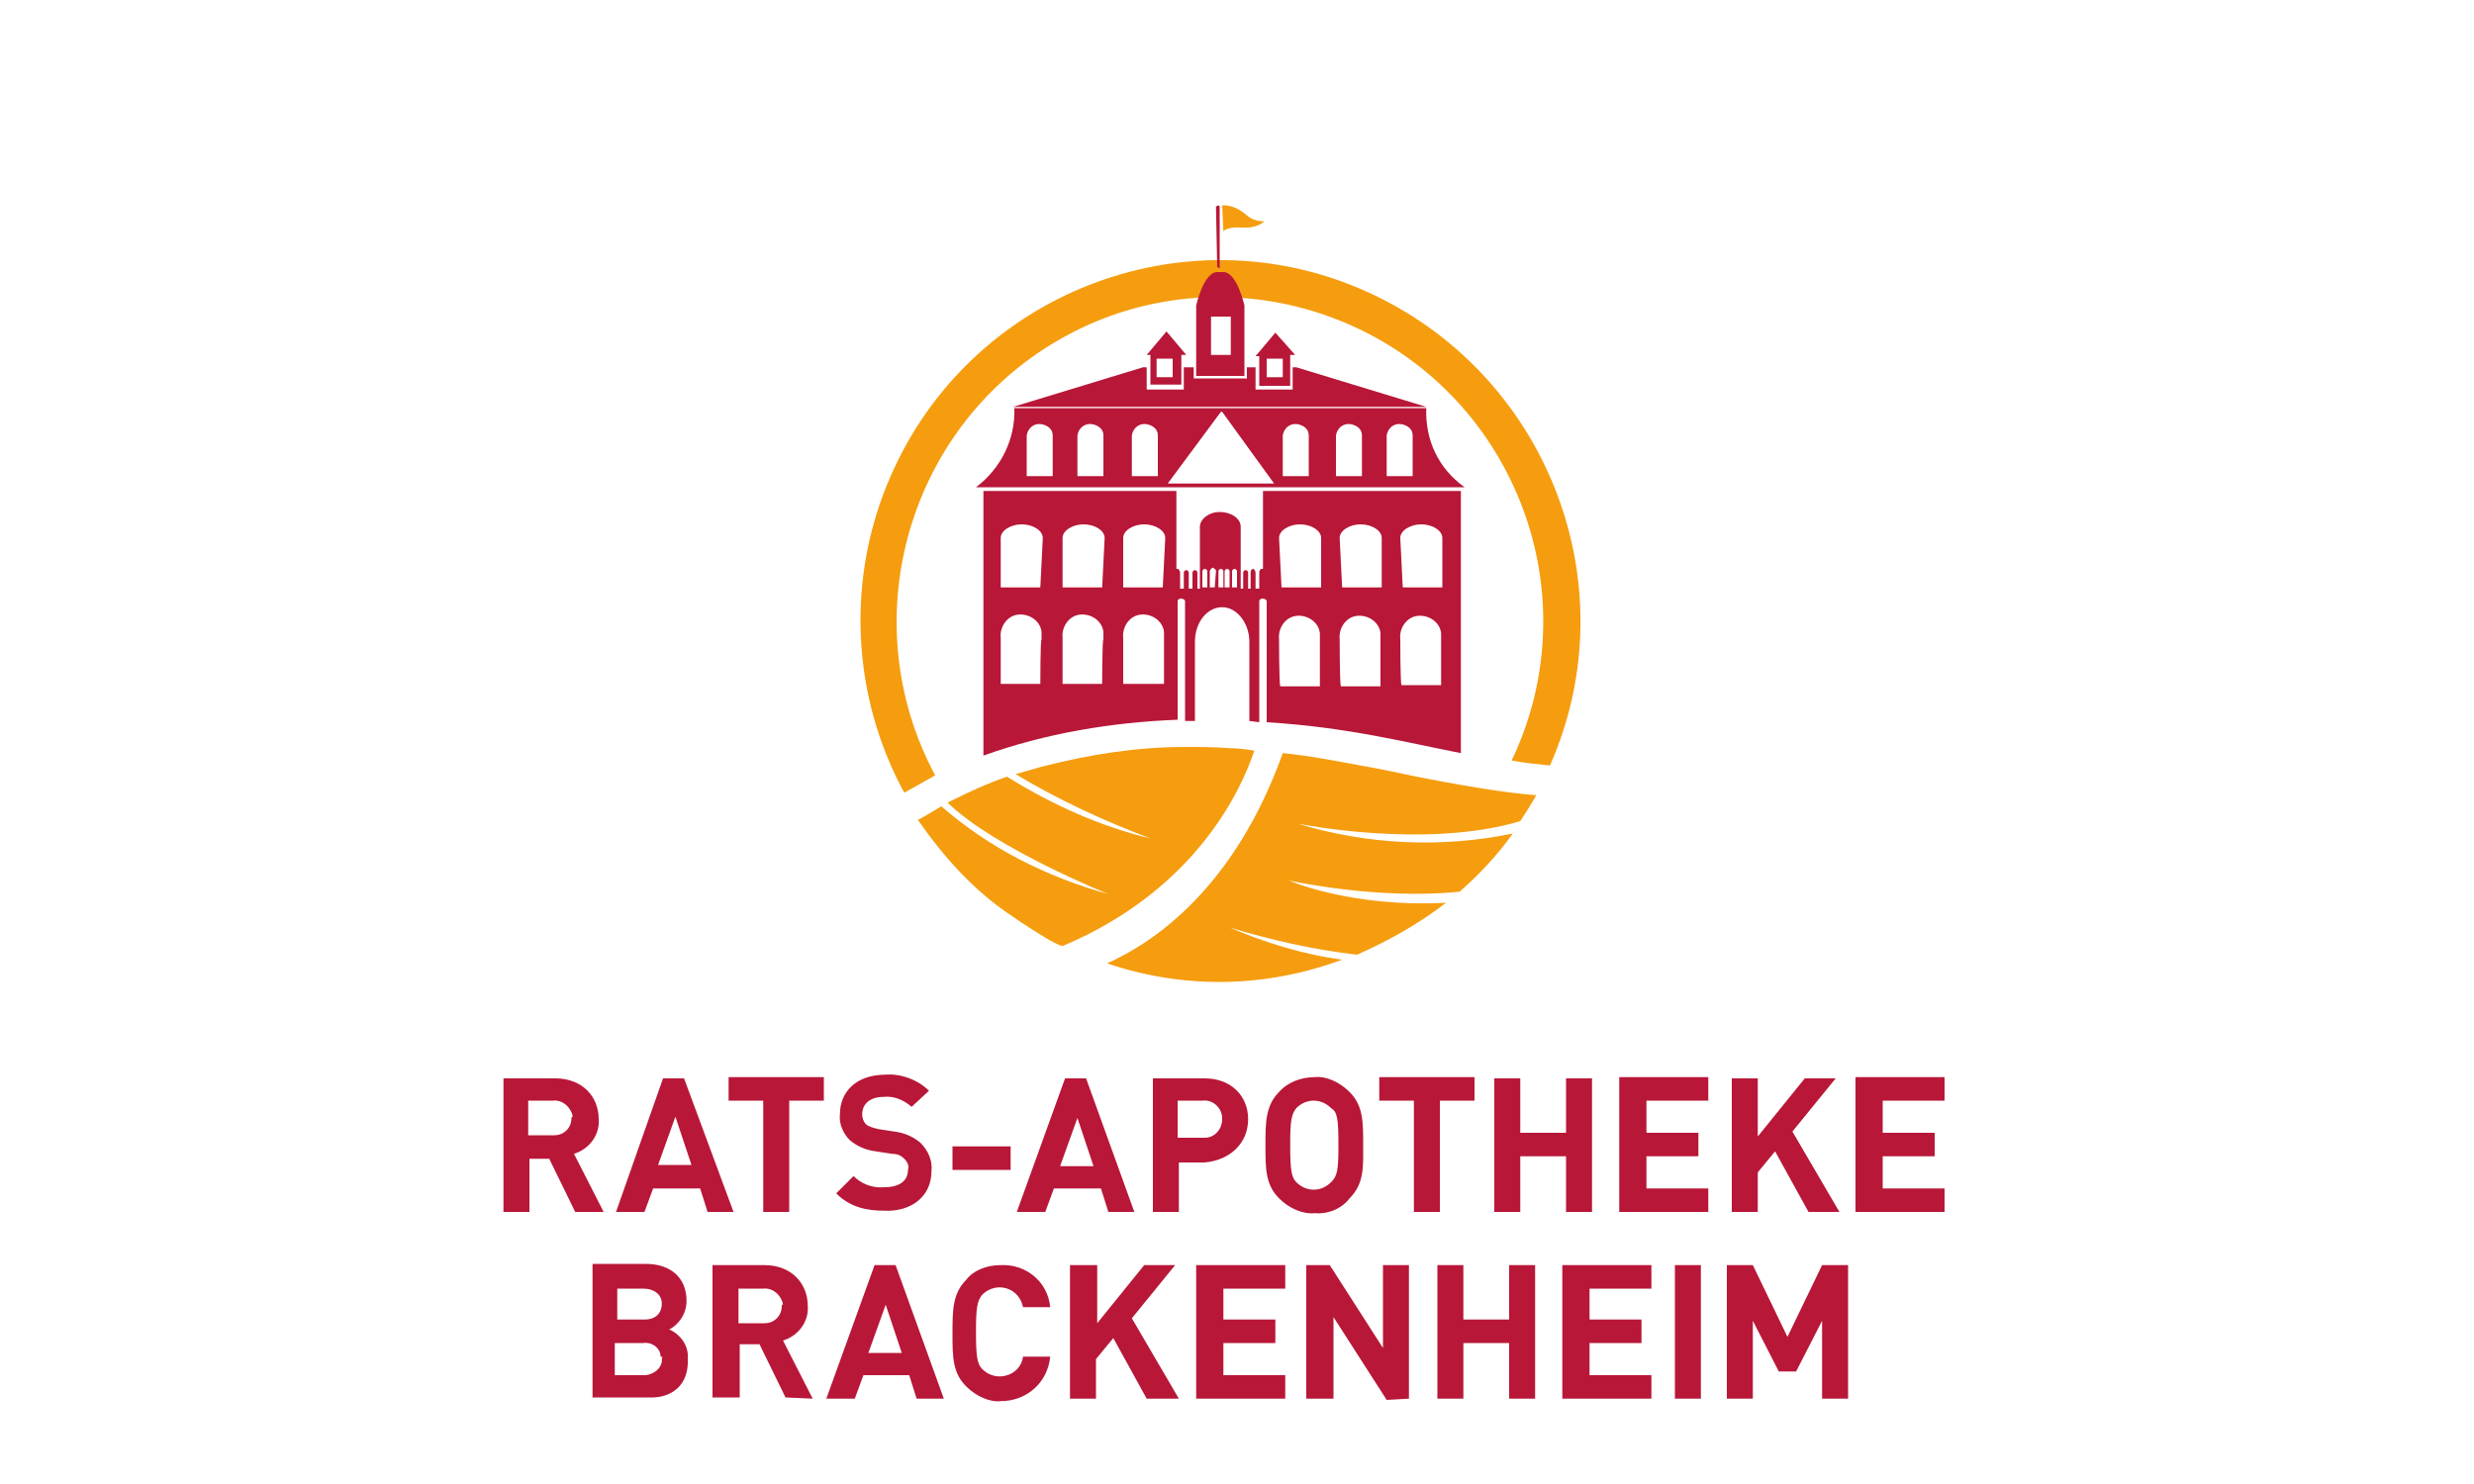
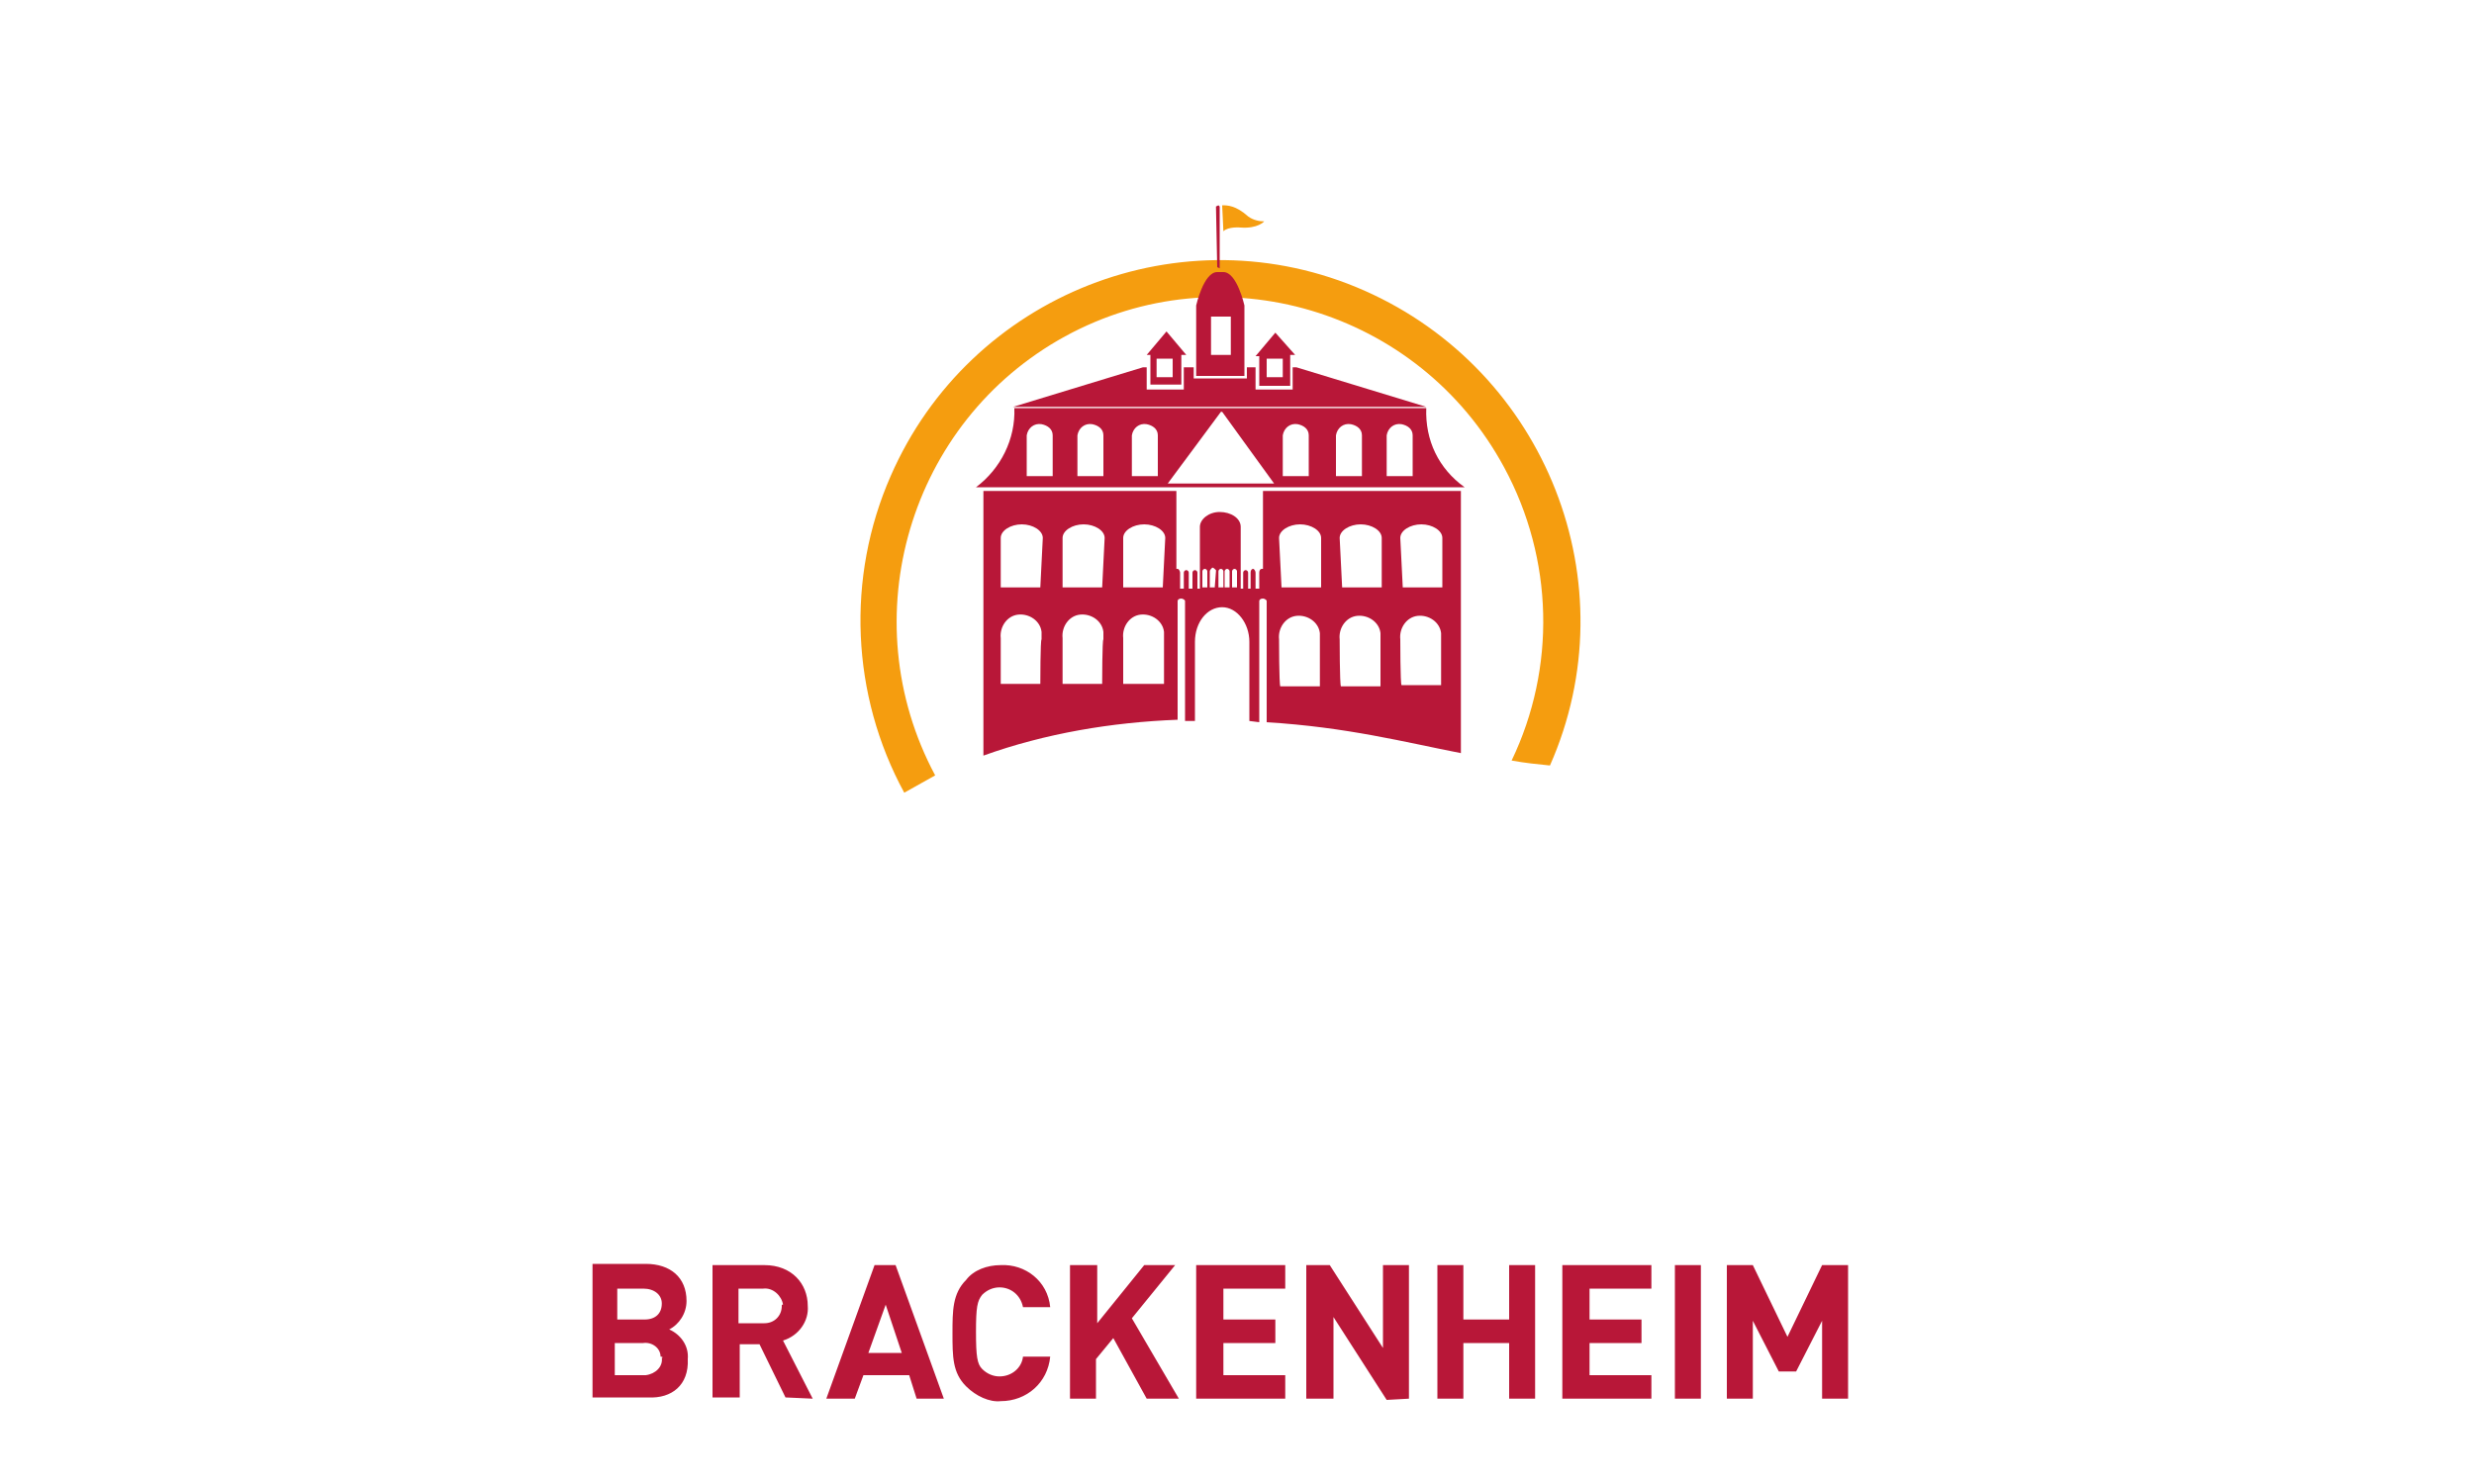
<svg xmlns="http://www.w3.org/2000/svg" version="1.1" id="Ebene_1" x="0px" y="0px" viewBox="0 0 200 120" style="enable-background:new 0 0 200 120;" xml:space="preserve">
  <style type="text/css">
	.st0{display:none;}
	.st1{display:inline;}
	.st2{fill:#00533C;}
	.st3{fill:#D3D800;}
	.st4{fill:none;}
	.st5{fill:#B81738;}
	.st6{fill:#F59D0F;}
</style>
  <g id="Ebene_2_1_" class="st0">
    <g id="Ebene_1-2" class="st1">
      <path class="st2" d="M170,98.1v-1.9h-5.1v-2.7h4.3v-1.9h-4.3V89h5.1v-1.9h-7.2v11H170z M161.2,98.1l-3.9-6.6l3.7-4.4h-2.6    l-3.9,4.8v-4.8h-2.1v11h2.1v-3.3l1.4-1.7l2.8,5H161.2z M150.1,98.1v-1.9H145v-2.7h4.3v-1.9H145V89h5.1v-1.9h-7.2v11H150.1z     M140.2,98.1v-11h-2.1v4.5h-3.7v-4.5h-2.1v11h2.1v-4.6h3.7v4.6H140.2z M130.3,89v-1.9h-7.9V89h2.9v9.1h2.1V89H130.3z M119.1,92.6    c0,2.1-0.1,2.6-0.5,3.1c-0.4,0.4-0.9,0.6-1.4,0.6s-1-0.2-1.4-0.6c-0.4-0.5-0.5-1-0.5-3.1s0.1-2.6,0.5-3.1c0.4-0.4,0.9-0.6,1.4-0.6    s1,0.2,1.4,0.6C119,90,119.1,90.5,119.1,92.6 M121.2,92.6c0-1.9,0-3.3-1.1-4.4c-0.8-0.8-1.9-1.2-3-1.2s-2.2,0.4-3,1.2    c-1.1,1.1-1.1,2.5-1.1,4.4s0,3.3,1.1,4.4c0.8,0.8,1.9,1.2,3,1.2s2.2-0.4,3-1.2C121.3,95.9,121.3,94.5,121.2,92.6 M109.4,90.5    c0,0.8-0.6,1.5-1.4,1.5c-0.1,0-0.1,0-0.2,0h-2v-3h2c0.8-0.1,1.5,0.5,1.6,1.3C109.4,90.4,109.4,90.5,109.4,90.5 M111.5,90.6    c0-1.9-1.5-3.4-3.4-3.4c-0.1,0-0.2,0-0.3,0h-4.3v11h2.2V94h2.1c1.9,0.1,3.5-1.3,3.6-3.1C111.5,90.7,111.5,90.6,111.5,90.6     M98.7,94.4H96l1.4-4L98.7,94.4z M102.2,98.1l-4-11h-1.7l-4,11h2.2l0.7-1.9h3.9l0.6,1.9H102.2z M85.4,90.5c0,0.8-0.6,1.4-1.4,1.5    c-0.1,0-0.1,0-0.2,0h-2v-2.9h2C84.6,89,85.3,89.6,85.4,90.5C85.4,90.4,85.4,90.4,85.4,90.5 M88,98.1l-2.4-4.7c1.2-0.4,2-1.6,2-2.9    c0-1.8-1.4-3.3-3.2-3.4c-0.1,0-0.2,0-0.3,0h-4.3v11H82v-4.4h1.5l2.2,4.4H88z M77.7,98.1v-1.9h-5.1v-2.7h4.3v-1.9h-4.3V89h5.1v-1.9    h-7.2v11H77.7z M68.1,98.1v-11H66v6.7l-4.4-6.7h-1.9v11h2.2v-6.7l4.4,6.7H68.1z M57.2,87.1H55v11h2.2V87.1z M53,98.1v-1.9h-5.1    v-2.7h4.3v-1.9h-4.3V89H53v-1.9h-7.2v11H53z M44,98.1v-1.9h-5v-9.1h-2v11H44z M35.2,89v-1.9H28v11h2.1v-4.4h4.3v-2h-4.3V89H35.2z" />
      <path class="st3" d="M125.8,62.1c6.6-15-0.3-32.4-15.3-39s-32.4,0.3-39,15.3c-3.7,8.4-3.3,17.9,1.1,26c0.7-0.4,1.5-0.9,2.6-1.4    c-7-13-2.2-29.1,10.7-36.1S115,24.7,122,37.6c4.1,7.5,4.3,16.6,0.6,24.2C123.7,61.9,124.7,62.1,125.8,62.1" />
      <path class="st2" d="M99.7,52.9L98.2,54v4.2c2.8,0,5.6,0.2,8.4,0.5V54l-4.2-3.2L99.7,52.9z M85.3,49.5L85.3,49.5l-2.2,1.7V60    c3.7-1,7.6-1.6,11.4-1.7v-7L91.6,49l0,0l-2.7-2.2L85.3,49.5L85.3,49.5z M108.7,38.1H106v-2.5c0-0.7,0.6-1.3,1.3-1.3    s1.3,0.6,1.3,1.3L108.7,38.1z M108.7,31.6c0,0.7-0.5,1.2-1.2,1.2s-1.2-0.5-1.2-1.2c0-0.7,0.5-1.2,1.2-1.2l0,0    C108.1,30.4,108.7,30.9,108.7,31.6 M111.2,38.4v-7.7h1.8l-3.5-3.8l-1.5-6.4c0-0.1,0.1-0.2,0.1-0.3c0-0.3-0.2-0.6-0.5-0.7v-2h1    c0,0,0.1,0,0.1-0.1v-0.1c0-0.1-0.1-0.1-0.1-0.1l0,0h-1v-1c0-0.1-0.1-0.1-0.1-0.1l0,0h-0.1c0,0-0.1,0-0.1,0.1v1h-1    c0,0-0.1,0-0.1,0.1v0.1c0,0.1,0.1,0.1,0.1,0.1l0,0h1v2c-0.2,0.1-0.4,0.4-0.4,0.7c0,0.1,0,0.2,0.1,0.3l-1.5,6.5l-3.5,3.4h2v7.8    h-2.2v4.9H85.4v6.1l3.6-2.7l2.8,2.2l2.2-1.8l5.7,4.5v1.1l2.7-2.1L107,54v4.9c2.3,0.3,4.4,0.7,6.4,1.1V38.4H111.2z" />
      <path class="st3" d="M99.6,60.7c-1.2-0.1-2.5-0.1-3.7-0.1c-4,0-7.9,0.6-11.8,1.6c-0.7,0.2-1.4,0.4-2.1,0.6    c3.6,2.1,7.3,3.9,11.1,5.3c-4.2-1-8.1-2.7-11.7-5.1c-1.7,0.6-3.3,1.3-4.9,2.1c4,3.7,13.3,7.5,13.3,7.5c-5.1-1.4-9.8-3.8-13.8-7.2    c-0.7,0.3-1.3,0.8-2,1.1c2,3.1,4.6,5.7,7.7,7.9c1,0.7,2.1,1.3,3.2,2c0.3,0.2,0.7,0.3,1.1,0.5c11-4.6,14.6-13.1,15.6-16.1    C100.9,60.7,100.3,60.7,99.6,60.7 M124.7,64.5c-3.3-0.3-6.6-0.8-9.9-1.5c-1.4-0.3-2.9-0.6-4.6-0.9c-2.2-0.5-4.3-0.8-6.4-1    c-4,11-10.6,15.6-14.5,17.2c6.3,2.1,13.1,2,19.2-0.3c-3.1-0.4-6.2-1.3-9.2-2.7c3.4,1,6.9,1.8,10.5,2.3c2.6-1.1,5.1-2.5,7.3-4.3    c-4.4,0.3-8.8-0.3-13-1.8c4.6,0.9,9.3,1.2,14,0.9c1.6-1.4,3.1-3,4.4-4.7c-5.9,1.2-11.9,0.9-17.6-0.8c0,0,10.4,2.1,18.3-0.2    C123.7,66.1,124.2,65.3,124.7,64.5" />
-       <rect x="-0.5" y="13.9" class="st4" width="199.4" height="99.7" />
    </g>
  </g>
  <g id="Ebene_2_2_" class="st0">
    <g id="Ebene_1-2_1_" class="st1">
      <path class="st5" d="M121.9,107V96h-2.1l-2.9,5.9L114,96h-2.1v11h2.1v-6.4l2.1,4.2h1.4l2.1-4.2v6.4H121.9z M109.7,96h-2.1v11h2.1    V96z M105.6,107v-1.9h-5.1v-2.7h4.3v-1.9h-4.3v-2.6h5.1V96h-7.3v11H105.6L105.6,107z M96,107V96h-2.1v4.5h-3.8V96H88v11h2.1v-4.6    h3.8v4.6H96z M85.6,107V96h-2.1v6.8L79.1,96h-1.9v11h2.2v-6.7l4.4,6.8h1.8V107z M75.4,107v-1.9h-5.1v-2.7h4.3v-1.9h-4.3v-2.6h5.1    V96h-7.3v11H75.4L75.4,107z M66.7,107l-3.9-6.6l3.6-4.4h-2.6l-3.9,4.8V96h-2.2v11h2.1v-3.3l1.4-1.7l2.8,5H66.7z M56.1,103.6h-2.2    c-0.1,0.9-0.9,1.6-1.9,1.6c-0.5,0-1-0.2-1.4-0.6s-0.5-1-0.5-3.1s0.1-2.6,0.5-3.1c0.4-0.4,0.9-0.6,1.4-0.6c0.9,0,1.7,0.6,1.9,1.6    h2.2c-0.2-2.1-2-3.6-4.1-3.5c-1.1,0-2.2,0.4-2.9,1.2c-1.1,1.1-1.1,2.5-1.1,4.4s0,3.3,1.1,4.4c0.8,0.8,1.9,1.3,2.9,1.2    C54.1,107.2,55.9,105.7,56.1,103.6 M43.8,103.3H41l1.4-4L43.8,103.3z M47.3,107l-4-11h-1.7l-4,11h2.3l0.7-1.9h3.8L45,107H47.3z     M33.9,99.4c0,0.8-0.6,1.4-1.4,1.4c-0.1,0-0.1,0-0.1,0h-2v-2.9h2c0.8-0.1,1.5,0.6,1.6,1.3C33.9,99.3,33.9,99.3,33.9,99.4     M36.5,107l-2.4-4.8c1.3-0.4,2.1-1.6,2-2.9c0-1.8-1.3-3.4-3.6-3.4h-4.3v11h2.2v-4.4H32l2.1,4.4h2.4V107z M24,103.7    c0.1,0.7-0.5,1.3-1.3,1.4c-0.1,0-0.1,0-0.2,0h-2.3v-2.7h2.3c0.7-0.1,1.4,0.4,1.4,1.1C24.1,103.6,24.1,103.7,24,103.7 M24,99.2    c0,0.8-0.5,1.3-1.4,1.3h-2.2V98h2.1C23.4,98,24,98.5,24,99.2 M26.2,103.8c0.1-1.1-0.6-2-1.5-2.4c0.8-0.4,1.4-1.3,1.4-2.3    c0-1.9-1.3-3.1-3.4-3.1h-4.4v11h4.6C24.9,107,26.3,105.9,26.2,103.8" />
      <path class="st5" d="M129.8,91.6v-1.9h-5.1V87h4.3v-1.9h-4.3v-2.6h5.1v-1.9h-7.3v11H129.8z M121.1,91.6l-3.9-6.6l3.6-4.4h-2.6    l-3.9,4.8v-4.8h-2.1v11h2.1v-3.3l1.4-1.7l2.8,5H121.1z M110.3,91.6v-1.9h-5.1V87h4.3v-1.9h-4.3v-2.6h5.1v-1.9H103v11H110.3z     M100.7,91.6v-11h-2.1v4.5h-3.8v-4.5h-2.1v11h2.1V87h3.8v4.6H100.7z M91.1,82.5v-1.9h-7.9v1.9h2.9v9.1h2.1v-9.1H91.1z M79.8,86.1    c0,2.1-0.1,2.6-0.6,3.1c-0.4,0.4-0.9,0.6-1.4,0.6s-1-0.2-1.4-0.6s-0.5-1-0.5-3.1s0.1-2.6,0.5-3.1c0.4-0.4,0.9-0.6,1.4-0.6    s1,0.2,1.4,0.6C79.7,83.4,79.8,83.9,79.8,86.1 M81.9,86.1c0-1.9,0-3.3-1.1-4.4c-0.8-0.8-1.9-1.3-2.9-1.2c-1.1,0-2.2,0.4-3,1.2    c-1.1,1.1-1.1,2.5-1.1,4.4s0,3.3,1.1,4.4c0.8,0.8,1.9,1.3,3,1.2c1.1,0.1,2.2-0.4,2.9-1.2C82,89.3,81.9,87.9,81.9,86.1 M70.2,84    c0,0.8-0.6,1.5-1.4,1.5c-0.1,0-0.1,0-0.2,0h-2v-3h2c0.8-0.1,1.5,0.5,1.6,1.3C70.2,83.9,70.2,83.9,70.2,84 M72.4,84    c0-1.9-1.4-3.4-3.6-3.4h-4.3v11h2.1v-4.1h2.1C71,87.4,72.4,85.9,72.4,84 M59.6,87.9h-2.8l1.4-4L59.6,87.9z M63,91.6l-4-11h-1.7    l-4,11h2.3l0.7-1.9h3.9l0.6,1.9H63z M52.8,86.2H48v1.9h4.8V86.2z M46.3,88.3c0.1-0.9-0.3-1.7-0.9-2.3c-0.6-0.5-1.3-0.8-2.1-0.9    L42,84.9c-0.4-0.1-0.8-0.2-1-0.4c-0.2-0.2-0.3-0.5-0.3-0.8c0-0.8,0.6-1.4,1.7-1.4c0.8-0.1,1.6,0.2,2.3,0.8l1.4-1.3    c-0.9-0.9-2.3-1.4-3.6-1.3c-2.4,0-3.8,1.4-3.8,3.3c-0.1,0.8,0.3,1.6,0.8,2.1c0.6,0.5,1.3,0.8,2.1,0.9l1.3,0.2c0.4,0,0.7,0.1,1,0.4    s0.4,0.6,0.3,0.9c0,0.9-0.7,1.4-1.9,1.4c-1,0.1-1.9-0.3-2.6-0.9l-1.4,1.4c1.1,1.1,2.4,1.4,4,1.4C44.5,91.6,46.3,90.4,46.3,88.3     M37.4,82.5v-1.9h-7.9v1.9h2.9v9.1h2.1v-9.1H37.4z M26.5,87.8h-2.8l1.4-4L26.5,87.8z M30,91.6l-4.1-11h-1.7l-3.9,11h2.3l0.7-1.9    h3.9l0.6,1.9H30z M16.6,83.9c0,0.8-0.6,1.4-1.4,1.4c-0.1,0-0.1,0-0.1,0h-2v-2.9h2c0.8-0.1,1.5,0.6,1.6,1.3    C16.6,83.8,16.6,83.9,16.6,83.9 M19.2,91.6l-2.4-4.8c1.3-0.4,2.1-1.6,2-2.9c0-1.8-1.3-3.4-3.6-3.4h-4.3v11H13v-4.4h1.6l2.1,4.4    h2.5V91.6z" />
      <path class="st6" d="M97.3,54.8c6.6-15-0.3-32.5-15.3-39.2s-32.5,0.3-39.1,15.3C39.2,39.3,39.6,49,44,57c0.7-0.4,1.6-0.9,2.6-1.4    c-7-12.9-2.2-29.1,10.7-36.2s29.2-2.2,36.2,10.8c4.1,7.5,4.3,16.5,0.6,24.2C95.2,54.6,96.3,54.7,97.3,54.8" />
      <path class="st6" d="M70.3,10.8c0.4-0.4,1.4-0.3,1.4-0.3c1.4,0.1,1.9-0.5,1.9-0.5c-0.4,0-0.9-0.1-1.3-0.4c-1-0.9-1.7-0.9-2.1-0.9    L70.3,10.8z" />
-       <path class="st5" d="M74.9,36c0-0.6,0.8-1.1,1.7-1.1s1.7,0.5,1.7,1.1v4.1H75L74.9,36L74.9,36z M74.9,44.4    c-0.1-0.9,0.5-1.8,1.4-1.9c0.9-0.1,1.8,0.5,1.9,1.4c0,0.2,0,0.4,0,0.6v3.8h-3.3C74.9,48.1,74.9,44.4,74.9,44.4z M79.9,36    c0-0.6,0.8-1.1,1.7-1.1s1.7,0.5,1.7,1.1v4.1H80L79.9,36L79.9,36z M79.9,44.4c-0.1-0.9,0.5-1.8,1.4-1.9c0.9-0.1,1.8,0.5,1.9,1.4    c0,0.2,0,0.4,0,0.6v3.8h-3.3C79.9,48.1,79.9,44.4,79.9,44.4z M84.9,36c0-0.6,0.8-1.1,1.7-1.1s1.7,0.5,1.7,1.1v4.1H85L84.9,36    L84.9,36z M84.9,44.4c-0.1-0.9,0.5-1.8,1.4-1.9c0.9-0.1,1.8,0.5,1.9,1.4c0,0.2,0,0.4,0,0.5v3.8h-3.3    C84.9,48.1,84.9,44.4,84.9,44.4z M71.5,40.1h-0.4v-1.3c0-0.1,0.1-0.2,0.2-0.2s0.2,0.1,0.2,0.2l0,0V40.1L71.5,40.1z M70.9,40.1    h-0.4v-1.3c0-0.1,0.1-0.2,0.2-0.2c0.1,0,0.2,0.1,0.2,0.2l0,0V40.1L70.9,40.1z M70.3,40.1h-0.4v-1.3c0-0.1,0.1-0.2,0.2-0.2    c0.1,0,0.2,0.1,0.2,0.2l0,0V40.1L70.3,40.1z M69.6,40.1h-0.4v-1.3c0-0.1,0.1-0.2,0.2-0.3c0.1,0,0.2,0.1,0.3,0.2v0.1L69.6,40.1    L69.6,40.1z M69,40.1h-0.4v-1.3c0-0.1,0.1-0.2,0.2-0.2s0.2,0.1,0.2,0.2l0,0V40.1L69,40.1z M65.3,48.1H62v-3.8    c-0.1-0.9,0.5-1.8,1.4-1.9c0.9-0.1,1.8,0.5,1.9,1.4c0,0.2,0,0.4,0,0.6V48.1z M65.3,40.1H62V36c0-0.6,0.8-1.1,1.7-1.1    c0.9,0,1.7,0.5,1.7,1.1L65.3,40.1z M60.3,48.1H57v-3.8c-0.1-0.9,0.5-1.8,1.4-1.9c0.9-0.1,1.8,0.5,1.9,1.4c0,0.2,0,0.4,0,0.6    C60.3,44.4,60.3,48.1,60.3,48.1z M60.3,40.1H57V36c0-0.6,0.8-1.1,1.7-1.1s1.7,0.5,1.7,1.1L60.3,40.1L60.3,40.1z M55.2,48.1h-3.3    v-3.8c-0.1-0.9,0.5-1.8,1.4-1.9c0.9-0.1,1.8,0.5,1.9,1.4c0,0.2,0,0.4,0,0.6C55.2,44.4,55.2,48.1,55.2,48.1z M55.2,40.1h-3.3V36    c0-0.6,0.8-1.1,1.7-1.1s1.7,0.5,1.7,1.1L55.2,40.1L55.2,40.1z M73.6,32.2v6.4h-0.1c-0.1,0-0.2,0.1-0.2,0.3l0,0v1.3H73v-1.3    c0-0.1-0.1-0.3-0.2-0.3l0,0c-0.1,0-0.2,0.1-0.2,0.3l0,0v1.3h-0.2v-1.3c0-0.1-0.1-0.2-0.2-0.2c-0.1,0-0.2,0.1-0.2,0.2l0,0v1.3h-0.2    v-5.1c0-0.7-0.8-1.2-1.7-1.2s-1.6,0.6-1.6,1.2v5.1h-0.2v-1.3c0-0.1-0.1-0.2-0.2-0.2s-0.2,0.1-0.2,0.2l0,0v1.3h-0.3v-1.3    c0-0.1-0.1-0.2-0.2-0.2c-0.1,0-0.2,0.1-0.2,0.2l0,0v1.3h-0.3v-1.3c0-0.1-0.1-0.3-0.2-0.3l0,0h-0.1v-6.4h-16V54    c5.1-1.8,10.6-2.8,16-3v-9.8c0-0.1,0.1-0.2,0.3-0.2c0.1,0,0.3,0.1,0.3,0.2v9.9H68v-6.5c0-1.6,1-2.9,2.2-2.9c1.2,0,2.2,1.3,2.2,2.9    v6.5l0.8,0.1v-10c0-0.1,0.1-0.2,0.3-0.2c0.1,0,0.3,0.1,0.3,0.2v10c6.6,0.4,11.3,1.6,16,2.6V32.2H73.6z M66.2,22.8h-1.3v-1.5h1.3    V22.8z M66.9,21h0.4l-1.6-1.9l0,0L64.1,21h0.3v2.4H67L66.9,21z M70,13.8l0.1-0.1l-0.1-5l-0.1-0.1l-0.2,0.1l0.1,5L70,13.8z     M69.3,17.8h1.6V21h-1.6V17.8z M68.2,22.7h3.9v-5.8c0,0-0.6-2.8-1.7-2.8h-0.5c-1.1,0-1.7,2.8-1.7,2.8V22.7z M75.2,22.8h-1.3v-1.5    h1.3V22.8z M75.9,21h0.4l-1.6-1.8l0,0l-1.6,1.9h0.3v2.4H76L75.9,21z M53,25.2h34.1l-10.7-3.3h-0.3v1.8H73v-1.8h-0.7v0.9h-4.4v-0.9    h-0.8v1.8H64v-1.8h-0.3L53,25.2z M86,30.9h-2.1v-3.4c0.1-0.6,0.6-1,1.2-0.9c0.5,0.1,0.9,0.4,0.9,0.9V30.9z M81.8,30.9h-2.1v-3.4    c0.1-0.6,0.6-1,1.2-0.9c0.5,0.1,0.9,0.4,0.9,0.9V30.9z M77.4,30.9h-2.1v-3.4c0.1-0.6,0.6-1,1.2-0.9c0.5,0.1,0.9,0.4,0.9,0.9V30.9z     M74.5,31.6h-8.8l4.4-5.9h0.1L74.5,31.6z M64.9,30.9h-2.1v-3.4c0.1-0.6,0.6-1,1.2-0.9c0.5,0.1,0.9,0.4,0.9,0.9    C64.9,27.5,64.9,30.9,64.9,30.9z M60.5,30.9h-2.1v-3.4c0.1-0.6,0.6-1,1.2-0.9c0.5,0.1,0.9,0.4,0.9,0.9    C60.5,27.5,60.5,30.9,60.5,30.9z M56.3,30.9h-2.1v-3.4c0.1-0.6,0.6-1,1.2-0.9c0.5,0.1,0.9,0.4,0.9,0.9    C56.3,27.5,56.3,30.9,56.3,30.9z M87.1,31.9h3.2c-2.1-1.5-3.3-3.9-3.2-6.5h-34c0.1,2.6-1.1,5-3.2,6.5H87.1L87.1,31.9z" />
      <path class="st6" d="M70.9,53.4c-1.2-0.1-2.5-0.1-3.7-0.1c-4,0-7.9,0.6-11.8,1.6c-0.7,0.2-1.4,0.4-2.1,0.6    c3.6,2.1,7.3,3.9,11.1,5.3c-4.2-1-8.1-2.8-11.8-5.1c-1.7,0.6-3.3,1.3-4.9,2.1c3.9,3.8,13.3,7.5,13.3,7.5    c-5.1-1.4-9.8-3.8-13.8-7.2c-0.7,0.4-1.3,0.8-1.9,1.1c2.1,3.1,4.6,5.8,7.7,7.9c1,0.7,2.1,1.4,3.2,2c0.4,0.2,0.7,0.4,1.1,0.5    c11.1-4.7,14.8-13.1,15.8-16.1C72.3,53.5,71.6,53.4,70.9,53.4 M96.1,57.3c-1.4-0.1-4.2-0.4-9.9-1.5c-1.4-0.3-2.9-0.6-4.6-0.9    c-2.2-0.4-4.3-0.8-6.4-1c-4,11.1-10.6,15.6-14.5,17.3c6.3,2.1,13.1,2,19.4-0.3c-3.2-0.4-6.4-1.4-9.3-2.7c3.4,1,6.9,1.8,10.5,2.2    c2.6-1.1,5.1-2.5,7.3-4.3c-7.9,0.4-13-1.8-13-1.8s7.3,1.6,14.1,0.9c1.6-1.4,3.1-3,4.4-4.8c-5.9,1.2-12,0.9-17.7-0.8    c0,0,10.5,2.1,18.4-0.2C95.2,58.8,95.7,58,96.1,57.3" />
      <rect x="10.8" y="3.2" class="st4" width="121.9" height="108.8" />
    </g>
  </g>
  <g id="Ebene_2_3_">
    <g id="Ebene_1-2_2_">
      <path class="st5" d="M149.4,113.1v-10.8h-2.1l-2.8,5.8l-2.8-5.8h-2.1v10.8h2.1v-6.3l2.1,4.1h1.4l2.1-4.1v6.3H149.4z M137.5,102.3    h-2.1v10.8h2.1V102.3z M133.5,113.1v-1.9h-5v-2.6h4.2v-1.9h-4.2v-2.5h5v-1.9h-7.2v10.8H133.5L133.5,113.1z M124.1,113.1v-10.8H122    v4.4h-3.7v-4.4h-2.1v10.8h2.1v-4.5h3.7v4.5H124.1z M113.9,113.1v-10.8h-2.1v6.7l-4.3-6.7h-1.9v10.8h2.2v-6.6l4.3,6.7L113.9,113.1    L113.9,113.1z M103.9,113.1v-1.9h-5v-2.6h4.2v-1.9h-4.2v-2.5h5v-1.9h-7.2v10.8H103.9L103.9,113.1z M95.3,113.1l-3.8-6.5l3.5-4.3    h-2.5l-3.8,4.7v-4.7h-2.2v10.8h2.1v-3.2l1.4-1.7l2.7,4.9H95.3z M84.9,109.7h-2.2c-0.1,0.9-0.9,1.6-1.9,1.6c-0.5,0-1-0.2-1.4-0.6    c-0.4-0.4-0.5-1-0.5-3s0.1-2.5,0.5-3c0.4-0.4,0.9-0.6,1.4-0.6c0.9,0,1.7,0.6,1.9,1.6h2.2c-0.2-2.1-2-3.5-4-3.4    c-1.1,0-2.2,0.4-2.8,1.2c-1.1,1.1-1.1,2.5-1.1,4.3c0,1.9,0,3.2,1.1,4.3c0.8,0.8,1.9,1.3,2.8,1.2C83,113.3,84.7,111.8,84.9,109.7     M72.9,109.4h-2.7l1.4-3.9L72.9,109.4z M76.3,113.1l-3.9-10.8h-1.7l-3.9,10.8h2.3l0.7-1.9h3.7l0.6,1.9H76.3z M63.2,105.6    c0,0.8-0.6,1.4-1.4,1.4c-0.1,0-0.1,0-0.1,0h-2v-2.8h2c0.8-0.1,1.5,0.6,1.6,1.3C63.2,105.5,63.2,105.5,63.2,105.6 M65.7,113.1    l-2.4-4.7c1.3-0.4,2.1-1.6,2-2.8c0-1.8-1.3-3.3-3.5-3.3h-4.2V113h2.2v-4.3h1.6l2.1,4.3L65.7,113.1L65.7,113.1z M53.5,109.8    c0.1,0.7-0.5,1.3-1.3,1.4c-0.1,0-0.1,0-0.2,0h-2.3v-2.6H52c0.7-0.1,1.4,0.4,1.4,1.1C53.6,109.7,53.6,109.8,53.5,109.8 M53.5,105.4    c0,0.8-0.5,1.3-1.4,1.3h-2.2v-2.5H52C52.9,104.2,53.5,104.7,53.5,105.4 M55.6,109.9c0.1-1.1-0.6-2-1.5-2.4    c0.8-0.4,1.4-1.3,1.4-2.3c0-1.9-1.3-3-3.3-3h-4.3v10.8h4.5C54.3,113.1,55.7,112,55.6,109.9" />
-       <path class="st5" d="M157.2,98v-1.9h-5v-2.6h4.2v-1.9h-4.2V89h5v-1.9H150V98H157.2z M148.7,98l-3.8-6.5l3.5-4.3h-2.5l-3.8,4.7    v-4.7h-2.1V98h2.1v-3.2l1.4-1.7l2.7,4.9H148.7z M138.1,98v-1.9h-5v-2.6h4.2v-1.9h-4.2V89h5v-1.9h-7.2V98H138.1z M128.7,98V87.2    h-2.1v4.4h-3.7v-4.4h-2.1V98h2.1v-4.5h3.7V98H128.7z M119.2,89v-1.9h-7.7V89h2.8V98h2.1V89H119.2z M108.2,92.6    c0,2.1-0.1,2.5-0.6,3c-0.4,0.4-0.9,0.6-1.4,0.6c-0.5,0-1-0.2-1.4-0.6c-0.4-0.4-0.5-1-0.5-3s0.1-2.5,0.5-3c0.4-0.4,0.9-0.6,1.4-0.6    c0.5,0,1,0.2,1.4,0.6C108.1,89.9,108.2,90.4,108.2,92.6 M110.2,92.6c0-1.9,0-3.2-1.1-4.3c-0.8-0.8-1.9-1.3-2.8-1.2    c-1.1,0-2.2,0.4-2.9,1.2c-1.1,1.1-1.1,2.5-1.1,4.3c0,1.9,0,3.2,1.1,4.3c0.8,0.8,1.9,1.3,2.9,1.2c1.1,0.1,2.2-0.4,2.8-1.2    C110.3,95.7,110.2,94.3,110.2,92.6 M98.8,90.5c0,0.8-0.6,1.5-1.4,1.5c-0.1,0-0.1,0-0.2,0h-2V89h2c0.8-0.1,1.5,0.5,1.6,1.3    C98.8,90.4,98.8,90.4,98.8,90.5 M100.9,90.5c0-1.9-1.4-3.3-3.5-3.3h-4.2V98h2.1v-4h2.1C99.5,93.8,100.9,92.4,100.9,90.5     M88.4,94.3h-2.7l1.4-3.9L88.4,94.3z M91.7,98l-3.9-10.8h-1.7L82.2,98h2.3l0.7-1.9H89l0.6,1.9H91.7z M81.7,92.7H77v1.9h4.7V92.7z     M75.3,94.7c0.1-0.9-0.3-1.7-0.9-2.3c-0.6-0.5-1.3-0.8-2.1-0.9l-1.3-0.2c-0.4-0.1-0.8-0.2-1-0.4c-0.2-0.2-0.3-0.5-0.3-0.8    c0-0.8,0.6-1.4,1.7-1.4c0.8-0.1,1.6,0.2,2.3,0.8l1.4-1.3c-0.9-0.9-2.3-1.4-3.5-1.3c-2.4,0-3.7,1.4-3.7,3.2    c-0.1,0.8,0.3,1.6,0.8,2.1c0.6,0.5,1.3,0.8,2.1,0.9l1.3,0.2c0.4,0,0.7,0.1,1,0.4c0.3,0.3,0.4,0.6,0.3,0.9c0,0.9-0.7,1.4-1.9,1.4    c-1,0.1-1.9-0.3-2.5-0.9l-1.4,1.4c1.1,1.1,2.4,1.4,3.9,1.4C73.6,98,75.3,96.8,75.3,94.7 M66.6,89v-1.9h-7.7V89h2.8V98h2.1V89H66.6    z M55.9,94.2h-2.7l1.4-3.9L55.9,94.2z M59.3,98l-4-10.8h-1.7L49.8,98h2.3l0.7-1.9h3.8l0.6,1.9H59.3z M46.2,90.4    c0,0.8-0.6,1.4-1.4,1.4c-0.1,0-0.1,0-0.1,0h-2v-2.8h2c0.8-0.1,1.5,0.6,1.6,1.3C46.2,90.3,46.2,90.4,46.2,90.4 M48.8,98l-2.4-4.7    c1.3-0.4,2.1-1.6,2-2.8c0-1.8-1.3-3.3-3.5-3.3h-4.2v10.8h2.1v-4.3h1.6l2.1,4.3L48.8,98L48.8,98z" />
      <path class="st6" d="M125.3,61.9c6.5-14.7-0.3-31.9-15-38.4s-31.9,0.3-38.3,15c-3.6,8.2-3.2,17.7,1.1,25.6    c0.7-0.4,1.6-0.9,2.5-1.4C68.8,50,73.5,34.1,86.1,27.2s28.6-2.2,35.5,10.6c4,7.4,4.2,16.2,0.6,23.7    C123.3,61.7,124.3,61.8,125.3,61.9" />
      <path class="st6" d="M98.9,18.7c0.4-0.4,1.4-0.3,1.4-0.3c1.4,0.1,1.9-0.5,1.9-0.5c-0.4,0-0.9-0.1-1.3-0.4c-1-0.9-1.7-0.9-2.1-0.9    L98.9,18.7z" />
      <path class="st5" d="M103.4,43.5c0-0.6,0.8-1.1,1.7-1.1s1.7,0.5,1.7,1.1v4h-3.2L103.4,43.5L103.4,43.5z M103.4,51.7    c-0.1-0.9,0.5-1.8,1.4-1.9c0.9-0.1,1.8,0.5,1.9,1.4c0,0.2,0,0.4,0,0.6v3.7h-3.2C103.4,55.3,103.4,51.7,103.4,51.7z M108.3,43.5    c0-0.6,0.8-1.1,1.7-1.1s1.7,0.5,1.7,1.1v4h-3.2L108.3,43.5L108.3,43.5z M108.3,51.7c-0.1-0.9,0.5-1.8,1.4-1.9    c0.9-0.1,1.8,0.5,1.9,1.4c0,0.2,0,0.4,0,0.6v3.7h-3.2C108.3,55.3,108.3,51.7,108.3,51.7z M113.2,43.5c0-0.6,0.8-1.1,1.7-1.1    c0.9,0,1.7,0.5,1.7,1.1v4h-3.2L113.2,43.5L113.2,43.5z M113.2,51.7c-0.1-0.9,0.5-1.8,1.4-1.9c0.9-0.1,1.8,0.5,1.9,1.4    c0,0.2,0,0.4,0,0.5v3.7h-3.2C113.2,55.3,113.2,51.7,113.2,51.7z M100,47.5h-0.4v-1.3c0-0.1,0.1-0.2,0.2-0.2c0.1,0,0.2,0.1,0.2,0.2    l0,0V47.5L100,47.5z M99.4,47.5h-0.4v-1.3c0-0.1,0.1-0.2,0.2-0.2c0.1,0,0.2,0.1,0.2,0.2l0,0V47.5L99.4,47.5z M98.9,47.5h-0.4v-1.3    c0-0.1,0.1-0.2,0.2-0.2c0.1,0,0.2,0.1,0.2,0.2l0,0V47.5L98.9,47.5z M98.2,47.5h-0.4v-1.3c0-0.1,0.1-0.2,0.2-0.3    c0.1,0,0.2,0.1,0.3,0.2v0.1L98.2,47.5L98.2,47.5z M97.6,47.5h-0.4v-1.3c0-0.1,0.1-0.2,0.2-0.2c0.1,0,0.2,0.1,0.2,0.2l0,0V47.5    L97.6,47.5z M94,55.3h-3.2v-3.7c-0.1-0.9,0.5-1.8,1.4-1.9c0.9-0.1,1.8,0.5,1.9,1.4c0,0.2,0,0.4,0,0.6V55.3z M94,47.5h-3.2v-4    c0-0.6,0.8-1.1,1.7-1.1c0.9,0,1.7,0.5,1.7,1.1L94,47.5z M89.1,55.3h-3.2v-3.7c-0.1-0.9,0.5-1.8,1.4-1.9s1.8,0.5,1.9,1.4    c0,0.2,0,0.4,0,0.6C89.1,51.7,89.1,55.3,89.1,55.3z M89.1,47.5h-3.2v-4c0-0.6,0.8-1.1,1.7-1.1c0.9,0,1.7,0.5,1.7,1.1L89.1,47.5    L89.1,47.5z M84.1,55.3h-3.2v-3.7c-0.1-0.9,0.5-1.8,1.4-1.9c0.9-0.1,1.8,0.5,1.9,1.4c0,0.2,0,0.4,0,0.6    C84.1,51.7,84.1,55.3,84.1,55.3z M84.1,47.5h-3.2v-4c0-0.6,0.8-1.1,1.7-1.1s1.7,0.5,1.7,1.1L84.1,47.5L84.1,47.5z M102.1,39.7V46    H102c-0.1,0-0.2,0.1-0.2,0.3l0,0v1.3h-0.3v-1.3c0-0.1-0.1-0.3-0.2-0.3l0,0c-0.1,0-0.2,0.1-0.2,0.3l0,0v1.3h-0.2v-1.3    c0-0.1-0.1-0.2-0.2-0.2c-0.1,0-0.2,0.1-0.2,0.2l0,0v1.3h-0.2v-5c0-0.7-0.8-1.2-1.7-1.2s-1.6,0.6-1.6,1.2v5h-0.2v-1.3    c0-0.1-0.1-0.2-0.2-0.2c-0.1,0-0.2,0.1-0.2,0.2l0,0v1.3h-0.3v-1.3c0-0.1-0.1-0.2-0.2-0.2s-0.2,0.1-0.2,0.2l0,0v1.3h-0.3v-1.3    c0-0.1-0.1-0.3-0.2-0.3l0,0h-0.1v-6.3H79.5v21.4c5-1.8,10.4-2.7,15.7-2.9v-9.6c0-0.1,0.1-0.2,0.3-0.2c0.1,0,0.3,0.1,0.3,0.2v9.7    h0.8v-6.4c0-1.6,1-2.8,2.2-2.8s2.2,1.3,2.2,2.8v6.4l0.8,0.1v-9.8c0-0.1,0.1-0.2,0.3-0.2c0.1,0,0.3,0.1,0.3,0.2v9.8    c6.5,0.4,11.1,1.6,15.7,2.5V39.7H102.1z M94.8,30.5h-1.3V29h1.3V30.5z M95.5,28.7h0.4l-1.6-1.9l0,0l-1.6,1.9h0.3v2.4h2.5    L95.5,28.7z M98.6,21.7L98.6,21.7v-5l-0.1-0.1l-0.2,0.1l0.1,4.9L98.6,21.7z M97.9,25.6h1.6v3.1h-1.6V25.6z M96.8,30.4h3.8v-5.7    c0,0-0.6-2.7-1.7-2.7h-0.5c-1.1,0-1.7,2.7-1.7,2.7V30.4z M103.7,30.5h-1.3V29h1.3V30.5z M104.3,28.7h0.4l-1.6-1.8l0,0l-1.6,1.9    h0.3v2.4h2.5L104.3,28.7z M81.9,32.9h33.4l-10.5-3.2h-0.3v1.8h-3v-1.8h-0.7v0.9h-4.3v-0.9h-0.8v1.8h-3v-1.8h-0.3L81.9,32.9z     M114.2,38.5h-2.1v-3.3c0.1-0.6,0.6-1,1.2-0.9c0.5,0.1,0.9,0.4,0.9,0.9V38.5z M110.1,38.5h-2.1v-3.3c0.1-0.6,0.6-1,1.2-0.9    c0.5,0.1,0.9,0.4,0.9,0.9V38.5z M105.8,38.5h-2.1v-3.3c0.1-0.6,0.6-1,1.2-0.9c0.5,0.1,0.9,0.4,0.9,0.9V38.5z M103,39.1h-8.6    l4.3-5.8h0.1L103,39.1z M93.6,38.5h-2.1v-3.3c0.1-0.6,0.6-1,1.2-0.9c0.5,0.1,0.9,0.4,0.9,0.9C93.6,35.1,93.6,38.5,93.6,38.5z     M89.2,38.5h-2.1v-3.3c0.1-0.6,0.6-1,1.2-0.9c0.5,0.1,0.9,0.4,0.9,0.9C89.2,35.1,89.2,38.5,89.2,38.5z M85.1,38.5h-2.1v-3.3    c0.1-0.6,0.6-1,1.2-0.9c0.5,0.1,0.9,0.4,0.9,0.9C85.1,35.1,85.1,38.5,85.1,38.5z M115.3,39.4h3.1c-2.1-1.5-3.2-3.8-3.1-6.4H82    c0.1,2.5-1.1,4.9-3.1,6.4H115.3L115.3,39.4z" />
-       <path class="st6" d="M99.4,60.5c-1.2-0.1-2.5-0.1-3.6-0.1c-3.9,0-7.7,0.6-11.6,1.6c-0.7,0.2-1.4,0.4-2.1,0.6    c3.5,2.1,7.2,3.8,10.9,5.2c-4.1-1-7.9-2.7-11.6-5c-1.7,0.6-3.2,1.3-4.8,2.1c3.8,3.7,13,7.4,13,7.4c-5-1.4-9.6-3.7-13.5-7.1    c-0.7,0.4-1.3,0.8-1.9,1.1c2.1,3,4.5,5.7,7.5,7.7c1,0.7,2.1,1.4,3.1,2c0.4,0.2,0.7,0.4,1.1,0.5c10.9-4.6,14.5-12.8,15.5-15.8    C100.8,60.6,100.1,60.5,99.4,60.5 M124.2,64.3c-1.4-0.1-4.1-0.4-9.7-1.5c-1.4-0.3-2.8-0.6-4.5-0.9c-2.2-0.4-4.2-0.8-6.3-1    c-3.9,10.9-10.4,15.3-14.2,17c6.2,2.1,12.8,2,19-0.3c-3.1-0.4-6.3-1.4-9.1-2.6c3.3,1,6.8,1.8,10.3,2.2c2.5-1.1,5-2.5,7.2-4.2    c-7.7,0.4-12.7-1.8-12.7-1.8s7.2,1.6,13.8,0.9c1.6-1.4,3-2.9,4.3-4.7c-5.8,1.2-11.8,0.9-17.4-0.8c0,0,10.3,2.1,18-0.2    C123.3,65.8,123.8,65,124.2,64.3" />
      <rect x="40.5" y="11.3" class="st4" width="119.5" height="106.7" />
    </g>
  </g>
</svg>